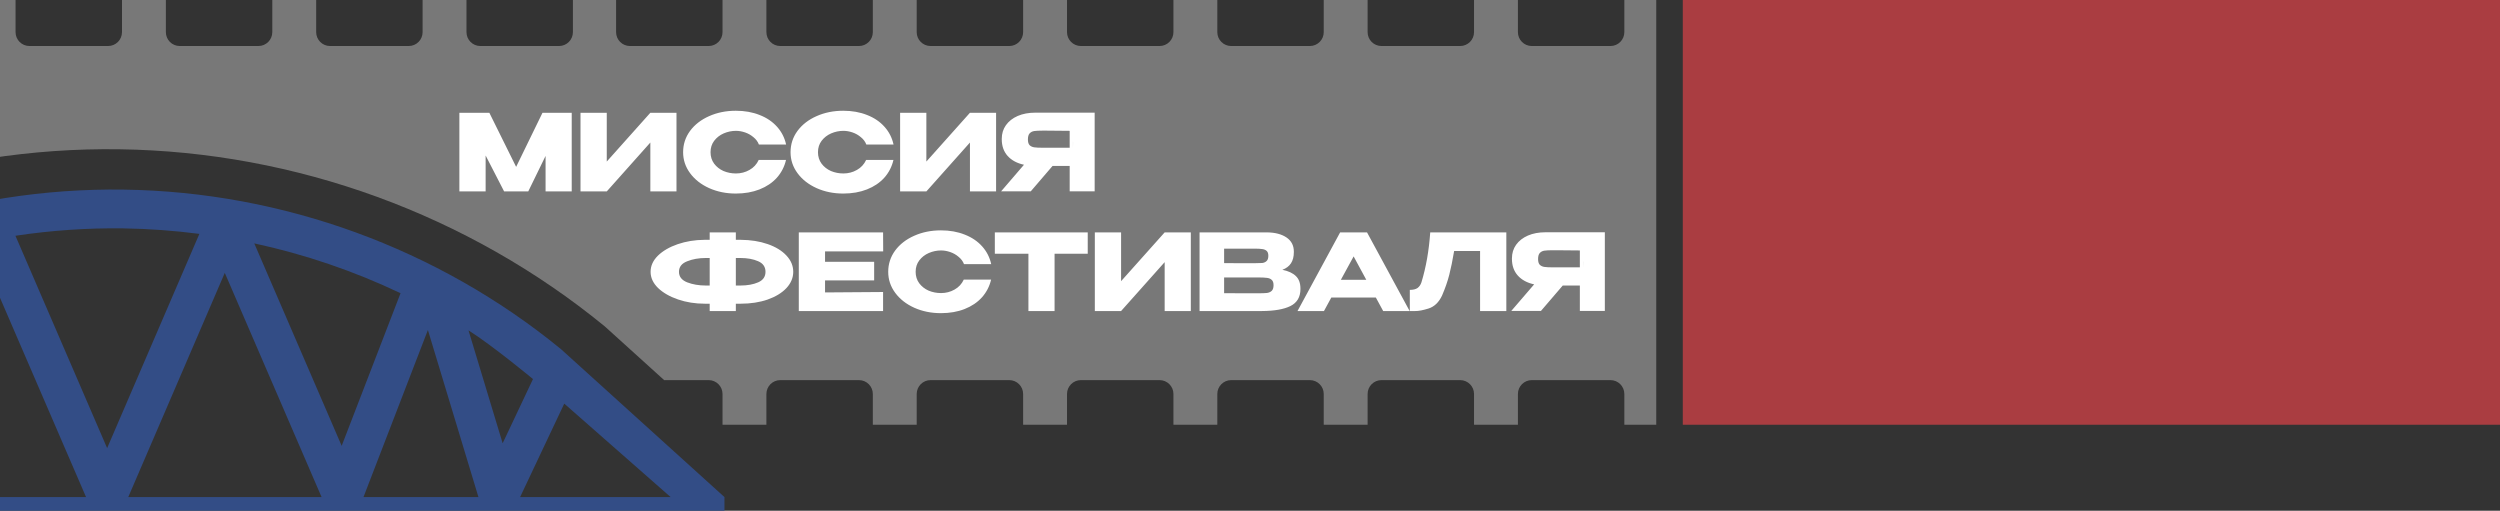
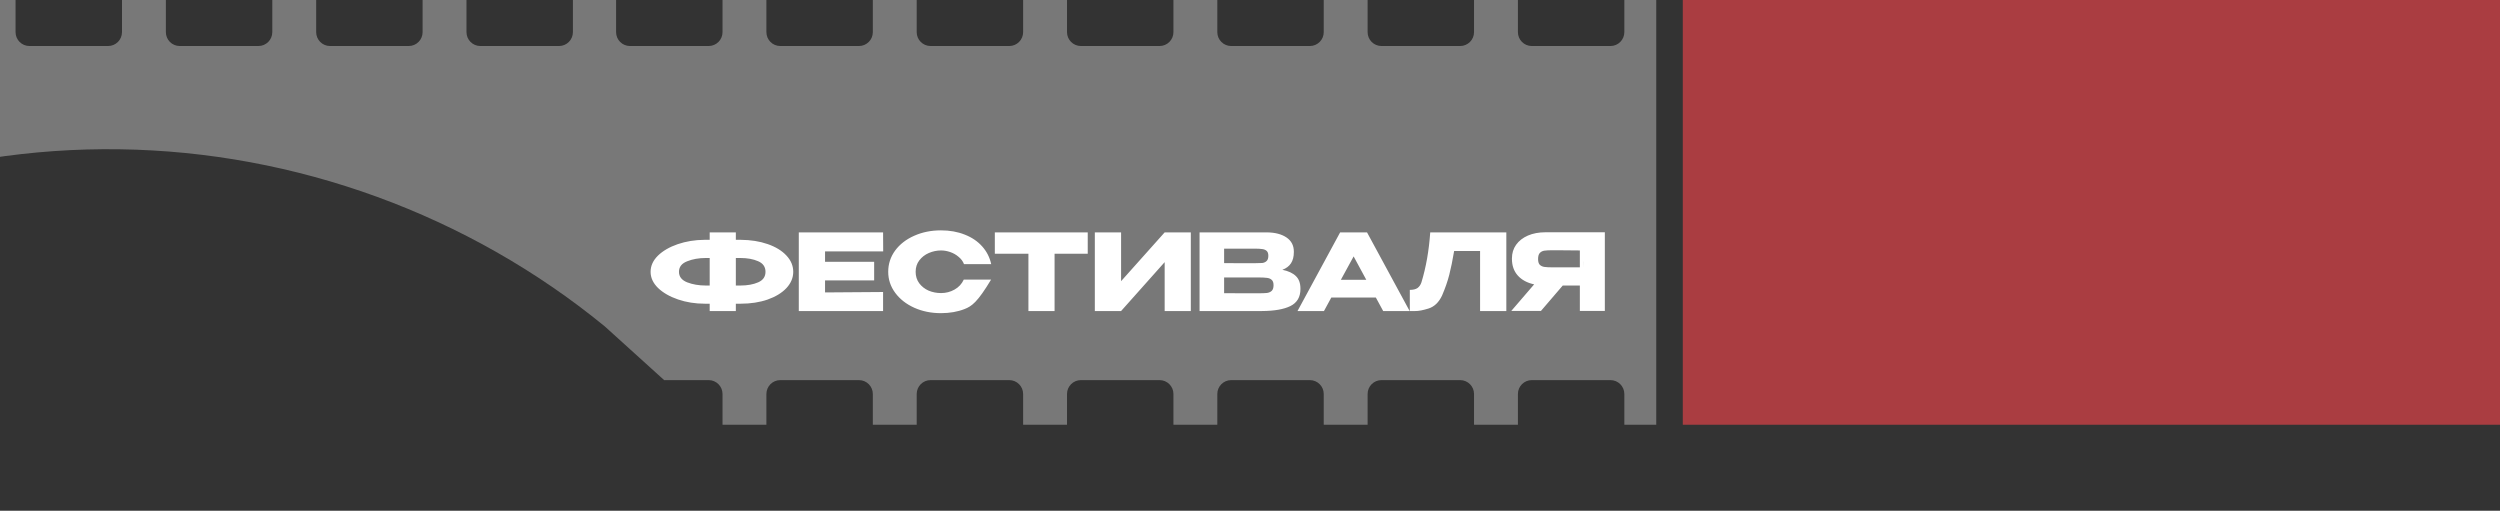
<svg xmlns="http://www.w3.org/2000/svg" width="1860" height="380" viewBox="0 0 1860 380" fill="none">
  <rect x="0" y="0" width="1860" height="380" fill="#333333" stroke="none" />
  <g clip-path="url(#clip0_1671_285)">
    <g clip-path="url(#clip1_1671_285)">
-       <path d="M539 369.828L417.515 259.894L417.126 259.562C325.686 184.817 210.299 142.74 92.231 141.077C-25.782 139.331 -142.363 178.22 -235.873 250.345L-383.208 369.814H-385.569V371.727L-386 372.073L-385.569 372.6V431.35H539V369.814V369.828ZM-136.001 221.836C-99.859 203.916 -61.633 190.417 -22.267 181.685L-84.274 333.89L-136.404 222.696L-136.001 221.836ZM-99.275 369.828H-203.967L-152.17 257.012L-99.289 369.828H-99.275ZM-3.793 212.758L64.019 369.828H-67.772L-3.793 212.758ZM239.26 369.828H95.426L167.239 203.015L239.26 369.828ZM189.172 181.075C226.745 189.197 263.304 201.643 298.002 218.136L254.206 331.714L189.172 181.075ZM318.352 245.508L355.967 369.828H270.43L318.366 245.508H318.352ZM498.954 369.828H386.956L419.807 300.295L498.954 369.828ZM396.541 282.028L373.969 329.802L348.563 245.799C365.954 256.693 396.541 282.014 396.541 282.014V282.028ZM91.828 169.919C110.774 170.182 129.638 171.582 148.334 174.007L79.702 333.405L11.486 175.407C37.989 171.415 64.853 169.544 91.814 169.905L91.828 169.919ZM-218.135 273.089C-205.412 263.29 -192.244 254.157 -178.673 245.675L-219.996 335.678L-240.86 291.522L-218.135 273.089ZM-263.918 310.218L-235.762 369.828H-337.425L-263.918 310.218Z" fill="#334D86" />
-     </g>
+       </g>
    <path d="M-771.195 23.909C-771.195 29.613 -766.571 34.237 -760.867 34.237H-702.342C-696.638 34.237 -692.014 29.613 -692.014 23.909V0H-659.367V23.909C-659.367 29.613 -654.743 34.237 -649.039 34.237H-590.514C-584.81 34.237 -580.186 29.613 -580.186 23.909V0H-547.547V23.909C-547.547 29.613 -542.923 34.237 -537.219 34.237H-478.693C-472.989 34.237 -468.365 29.613 -468.365 23.909V0H-435.719V23.909C-435.719 29.613 -431.095 34.237 -425.391 34.237H-366.865C-361.161 34.237 -356.537 29.613 -356.537 23.909V0H-323.891V23.909C-323.891 29.613 -319.266 34.237 -313.562 34.237H-255.037C-249.333 34.237 -244.709 29.613 -244.709 23.909V0H-212.062V23.909C-212.062 29.613 -207.438 34.237 -201.734 34.237H-143.209C-137.505 34.237 -132.881 29.613 -132.881 23.909V0H-100.234V23.909C-100.234 29.613 -95.61 34.237 -89.906 34.237H-31.381C-25.677 34.237 -21.053 29.613 -21.053 23.909V0H11.578V23.909C11.578 29.613 16.202 34.237 21.906 34.237H80.432C86.136 34.237 90.76 29.613 90.76 23.909V0H123.406V23.909C123.406 29.613 128.03 34.237 133.734 34.237H192.26C197.964 34.237 202.588 29.613 202.588 23.909V0H235.234V23.909C235.234 29.613 239.859 34.237 245.562 34.237H304.088C309.792 34.237 314.416 29.613 314.416 23.909V0H347.062V23.909C347.062 29.613 351.687 34.237 357.391 34.237H415.916C421.62 34.237 426.244 29.613 426.244 23.909V0H458.375V23.909C458.375 29.613 462.999 34.237 468.703 34.237H527.229C532.932 34.237 537.557 29.613 537.557 23.909V0H570.203V23.909C570.203 29.613 574.827 34.237 580.531 34.237H639.057C644.761 34.237 649.385 29.613 649.385 23.909V0H682.023V23.909C682.023 29.613 686.648 34.237 692.352 34.237H750.877C756.581 34.237 761.205 29.613 761.205 23.909V0H793.859V23.909C793.859 29.613 798.484 34.237 804.188 34.237H862.713C868.417 34.237 873.041 29.613 873.041 23.909V0H905.68V23.909C905.68 29.613 910.304 34.237 916.008 34.237H974.533C980.237 34.237 984.861 29.613 984.861 23.909V0H1017.5V23.909C1017.5 29.613 1022.12 34.237 1027.83 34.237H1086.35C1092.06 34.237 1096.68 29.613 1096.68 23.909V0H1129.33V23.909C1129.33 29.613 1133.95 34.237 1139.66 34.237H1198.18C1203.89 34.237 1208.51 29.613 1208.51 23.909V0H1232.25V316H1208.51V293.13C1208.51 287.426 1203.89 282.802 1198.18 282.802H1139.66C1133.95 282.802 1129.33 287.426 1129.33 293.13V316H1096.68V293.13C1096.68 287.426 1092.06 282.802 1086.35 282.802H1027.83C1022.12 282.802 1017.5 287.426 1017.5 293.13V316H984.861V293.13C984.861 287.426 980.237 282.802 974.533 282.802H916.008C910.304 282.802 905.68 287.426 905.68 293.13V316H873.041V293.13C873.041 287.426 868.417 282.802 862.713 282.802H804.188C798.484 282.802 793.859 287.426 793.859 293.13V316H761.205V293.13C761.205 287.426 756.581 282.802 750.877 282.802H692.352C686.648 282.802 682.023 287.426 682.023 293.13V316H649.385V293.13C649.385 287.426 644.761 282.802 639.057 282.802H580.531C574.827 282.802 570.203 287.426 570.203 293.13V316H537.557V293.13C537.557 287.426 532.932 282.802 527.229 282.802H494.122L450.119 242.982L449.688 242.613C348.164 159.627 220.053 112.909 88.966 111.062C-42.06 109.124 -171.497 152.302 -275.318 232.38L-356.537 298.236V293.13C-356.537 287.426 -361.161 282.802 -366.865 282.802H-425.391C-431.095 282.802 -435.719 287.426 -435.719 293.13V316H-468.365V293.13C-468.365 287.426 -472.989 282.802 -478.693 282.802H-537.219C-542.923 282.802 -547.547 287.426 -547.547 293.13V316H-580.186V293.13C-580.186 287.426 -584.81 282.802 -590.514 282.802H-649.039C-654.743 282.802 -659.367 287.426 -659.367 293.13V316H-692.014V293.13C-692.014 287.426 -696.638 282.802 -702.342 282.802H-760.867C-766.571 282.802 -771.195 287.426 -771.195 293.13V316H-799V0H-771.195V23.909Z" fill="#787878" />
    <rect x="1252" width="1177" height="316" fill="#AA3D41" />
  </g>
-   <path d="M425.362 83.901V142.421H405.908V116.008L393.018 142.421H375.067L361.307 115.691V142.421H341.774V83.901H364.074L384.003 124.153L403.615 83.901H425.362ZM451.431 83.901V120.199L483.855 83.901H503.308V142.421H483.855V106.044L451.431 142.421H431.898V83.901H451.431ZM508.239 113.24C508.239 107.388 509.953 102.116 513.38 97.424C516.859 92.732 521.578 89.067 527.535 86.431C533.545 83.743 540.188 82.398 547.464 82.398C554.001 82.398 559.906 83.453 565.178 85.562C570.45 87.618 574.773 90.544 578.147 94.34C581.521 98.083 583.762 102.485 584.869 107.546H564.624C563.833 105.437 562.489 103.618 560.591 102.09C558.746 100.508 556.663 99.322 554.344 98.531C552.024 97.74 549.757 97.345 547.543 97.345C544.432 97.345 541.401 97.977 538.448 99.243C535.549 100.508 533.176 102.353 531.331 104.778C529.538 107.151 528.642 109.971 528.642 113.24C528.642 116.509 529.538 119.356 531.331 121.781C533.124 124.153 535.443 125.972 538.29 127.237C541.19 128.45 544.274 129.056 547.543 129.056C551.18 129.056 554.528 128.186 557.586 126.447C560.696 124.707 562.99 122.229 564.466 119.013H584.79C583.63 124.021 581.363 128.424 577.989 132.219C574.615 135.963 570.318 138.862 565.099 140.918C559.879 142.974 554.001 144.003 547.464 144.003C540.241 144.003 533.624 142.658 527.614 139.969C521.657 137.281 516.938 133.59 513.459 128.898C509.979 124.206 508.239 118.987 508.239 113.24ZM588.17 113.24C588.17 107.388 589.883 102.116 593.31 97.424C596.79 92.732 601.508 89.067 607.466 86.431C613.476 83.743 620.119 82.398 627.394 82.398C633.932 82.398 639.836 83.453 645.108 85.562C650.38 87.618 654.703 90.544 658.078 94.34C661.452 98.083 663.692 102.485 664.8 107.546H644.555C643.764 105.437 642.42 103.618 640.522 102.09C638.676 100.508 636.594 99.322 634.274 98.531C631.954 97.74 629.688 97.345 627.473 97.345C624.363 97.345 621.331 97.977 618.379 99.243C615.479 100.508 613.107 102.353 611.262 104.778C609.469 107.151 608.573 109.971 608.573 113.24C608.573 116.509 609.469 119.356 611.262 121.781C613.054 124.153 615.374 125.972 618.221 127.237C621.12 128.45 624.205 129.056 627.473 129.056C631.111 129.056 634.459 128.186 637.517 126.447C640.627 124.707 642.92 122.229 644.397 119.013H664.72C663.561 124.021 661.294 128.424 657.919 132.219C654.545 135.963 650.249 138.862 645.029 140.918C639.81 142.974 633.932 144.003 627.394 144.003C620.171 144.003 613.555 142.658 607.545 139.969C601.587 137.281 596.869 133.59 593.389 128.898C589.91 124.206 588.17 118.987 588.17 113.24ZM689.215 83.901V120.199L721.638 83.901H741.092V142.421H721.638V106.044L689.215 142.421H669.682V83.901H689.215ZM798.296 109.919C798.349 106.544 798.349 105.095 798.296 105.569V109.919ZM814.428 142.342H795.844V123.441H783.112L766.901 142.342H744.837L761.839 122.572C756.673 121.464 752.613 119.276 749.661 116.008C746.761 112.739 745.311 108.601 745.311 103.592V103.276C745.311 99.427 746.34 96.053 748.396 93.153C750.504 90.201 753.43 87.908 757.174 86.273C760.97 84.639 765.319 83.822 770.222 83.822H814.428V142.342ZM775.6 97.186C772.911 97.186 770.855 97.292 769.431 97.503C768.06 97.714 766.927 98.294 766.031 99.243C765.187 100.192 764.765 101.694 764.765 103.75C764.765 105.701 765.187 107.124 766.031 108.021C766.927 108.864 768.06 109.391 769.431 109.602C770.855 109.813 772.911 109.919 775.6 109.919H775.679H795.844V97.345C787.936 97.345 782.137 97.292 778.446 97.186H775.6Z" fill="white" />
-   <path d="M590.169 202.229C590.169 206.658 588.482 210.691 585.107 214.329C581.733 217.914 577.068 220.761 571.11 222.869C565.153 224.926 558.483 225.954 551.103 225.954H547.465V231.41H528.011V225.954H524.927H524.452H524.373C517.256 225.954 510.613 224.899 504.445 222.79C498.276 220.681 493.321 217.835 489.577 214.25C485.887 210.612 484.042 206.605 484.042 202.229C484.042 197.801 485.861 193.794 489.498 190.209C493.189 186.624 498.092 183.777 504.207 181.668C510.376 179.559 517.019 178.479 524.136 178.426H528.011V172.89H547.465V178.426H551.103C558.536 178.479 565.205 179.533 571.11 181.589C577.068 183.645 581.733 186.492 585.107 190.13C588.482 193.715 590.169 197.748 590.169 202.229ZM528.011 212.431V191.949H525.085C519.918 191.949 515.305 192.766 511.246 194.4C507.186 195.982 505.156 198.591 505.156 202.229C505.156 205.814 507.186 208.424 511.246 210.058C515.358 211.64 519.971 212.431 525.085 212.431H528.011ZM550.865 212.431C556.032 212.431 560.434 211.64 564.072 210.058C567.71 208.477 569.528 205.867 569.528 202.229C569.528 198.539 567.683 195.903 563.993 194.321C560.355 192.739 555.979 191.949 550.865 191.949H547.465V212.431H550.865ZM650.37 208.635H613.834V217.571L657.013 217.255V231.41H594.301V172.89H657.013L657.092 187.046H613.834V194.796H650.37V208.635ZM660.834 202.229C660.834 196.377 662.548 191.105 665.975 186.413C669.454 181.721 674.173 178.057 680.13 175.421C686.14 172.732 692.783 171.388 700.059 171.388C706.596 171.388 712.501 172.442 717.773 174.551C723.045 176.607 727.368 179.533 730.742 183.329C734.116 187.072 736.357 191.474 737.464 196.535H717.219C716.428 194.427 715.084 192.608 713.186 191.079C711.341 189.497 709.258 188.311 706.939 187.52C704.619 186.729 702.352 186.334 700.138 186.334C697.027 186.334 693.996 186.967 691.043 188.232C688.144 189.497 685.771 191.342 683.926 193.768C682.134 196.14 681.237 198.961 681.237 202.229C681.237 205.498 682.134 208.345 683.926 210.77C685.719 213.142 688.038 214.961 690.885 216.227C693.785 217.439 696.869 218.045 700.138 218.045C703.775 218.045 707.123 217.176 710.181 215.436C713.292 213.696 715.585 211.218 717.061 208.002H737.385C736.225 213.011 733.958 217.413 730.584 221.209C727.21 224.952 722.913 227.852 717.694 229.908C712.474 231.964 706.596 232.992 700.059 232.992C692.836 232.992 686.219 231.647 680.209 228.959C674.252 226.27 669.533 222.579 666.054 217.887C662.574 213.195 660.834 207.976 660.834 202.229ZM740.156 188.706V172.89H809.273L740.156 188.706ZM809.273 172.89V188.785H784.6V231.41H765.146V188.785H740.156V172.89H809.273ZM834.087 172.89V209.188L866.511 172.89H885.965V231.41H866.511V195.033L834.087 231.41H814.554V172.89H834.087ZM954.081 200.727C958.51 201.623 961.858 203.178 964.125 205.392C966.392 207.554 967.525 210.665 967.525 214.724V215.04C967.525 220.998 965.047 225.215 960.092 227.693C955.188 230.118 948.124 231.357 938.898 231.41H938.74H935.655H892.477V172.89H942.536C948.651 172.943 953.528 174.208 957.166 176.686C960.803 179.164 962.622 182.67 962.622 187.204V187.52C962.622 190.947 961.91 193.741 960.487 195.903C959.063 198.064 956.928 199.672 954.081 200.727ZM933.362 195.824C935.998 195.824 937.922 195.771 939.135 195.665C940.4 195.507 941.455 195.033 942.298 194.242C943.195 193.451 943.643 192.133 943.643 190.288C943.643 188.601 943.221 187.388 942.377 186.65C941.534 185.912 940.453 185.464 939.135 185.306C937.817 185.095 935.893 184.99 933.362 184.99H933.283H910.745V195.745C916.175 195.745 919.76 195.771 921.5 195.824H925.296H933.362ZM935.972 218.204C938.924 218.204 941.138 218.125 942.615 217.966C944.091 217.755 945.277 217.228 946.173 216.385C947.069 215.488 947.518 214.091 947.518 212.193C947.518 210.348 947.069 209.03 946.173 208.239C945.277 207.396 944.091 206.895 942.615 206.737C941.138 206.526 938.924 206.421 935.972 206.421H935.893H910.745V218.125C918.179 218.125 923.451 218.151 926.561 218.204C929.724 218.204 931.886 218.204 933.046 218.204H935.972ZM1048.78 231.41H1029.09L1023.63 221.367H990.494L985.037 231.41H965.346L997.058 172.89H1017.07L1048.78 231.41ZM1007.1 190.762L997.611 208.16H1016.51L1007.1 190.762ZM1120.71 172.89V231.41H1101.18V186.729H1081.88C1080.72 193.636 1079.51 199.567 1078.24 204.523C1076.98 209.426 1075.18 214.566 1072.86 219.943C1070.49 224.952 1067.17 228.141 1062.9 229.512C1058.68 230.83 1055.36 231.463 1052.94 231.41C1050.56 231.41 1049.22 231.41 1048.9 231.41V215.673C1051.43 215.673 1053.36 215.199 1054.68 214.25C1055.99 213.248 1056.94 211.877 1057.52 210.137C1060.95 198.961 1063.14 186.545 1064.09 172.89H1120.71ZM1177.86 198.908C1177.92 195.534 1177.92 194.084 1177.86 194.558V198.908ZM1194 231.331H1175.41V212.431H1162.68L1146.47 231.331H1124.4L1141.41 211.561C1136.24 210.454 1132.18 208.266 1129.23 204.997C1126.33 201.728 1124.88 197.59 1124.88 192.581V192.265C1124.88 188.416 1125.91 185.042 1127.96 182.143C1130.07 179.19 1133 176.897 1136.74 175.263C1140.54 173.628 1144.89 172.811 1149.79 172.811H1194V231.331ZM1155.17 186.176C1152.48 186.176 1150.42 186.281 1149 186.492C1147.63 186.703 1146.49 187.283 1145.6 188.232C1144.75 189.181 1144.33 190.683 1144.33 192.739C1144.33 194.69 1144.75 196.114 1145.6 197.01C1146.49 197.853 1147.63 198.381 1149 198.591C1150.42 198.802 1152.48 198.908 1155.17 198.908H1155.25H1175.41V186.334C1167.5 186.334 1161.7 186.281 1158.01 186.176H1155.17Z" fill="white" />
+   <path d="M590.169 202.229C590.169 206.658 588.482 210.691 585.107 214.329C581.733 217.914 577.068 220.761 571.11 222.869C565.153 224.926 558.483 225.954 551.103 225.954H547.465V231.41H528.011V225.954H524.927H524.452H524.373C517.256 225.954 510.613 224.899 504.445 222.79C498.276 220.681 493.321 217.835 489.577 214.25C485.887 210.612 484.042 206.605 484.042 202.229C484.042 197.801 485.861 193.794 489.498 190.209C493.189 186.624 498.092 183.777 504.207 181.668C510.376 179.559 517.019 178.479 524.136 178.426H528.011V172.89H547.465V178.426H551.103C558.536 178.479 565.205 179.533 571.11 181.589C577.068 183.645 581.733 186.492 585.107 190.13C588.482 193.715 590.169 197.748 590.169 202.229ZM528.011 212.431V191.949H525.085C519.918 191.949 515.305 192.766 511.246 194.4C507.186 195.982 505.156 198.591 505.156 202.229C505.156 205.814 507.186 208.424 511.246 210.058C515.358 211.64 519.971 212.431 525.085 212.431H528.011ZM550.865 212.431C556.032 212.431 560.434 211.64 564.072 210.058C567.71 208.477 569.528 205.867 569.528 202.229C569.528 198.539 567.683 195.903 563.993 194.321C560.355 192.739 555.979 191.949 550.865 191.949H547.465V212.431H550.865ZM650.37 208.635H613.834V217.571L657.013 217.255V231.41H594.301V172.89H657.013L657.092 187.046H613.834V194.796H650.37V208.635ZM660.834 202.229C660.834 196.377 662.548 191.105 665.975 186.413C669.454 181.721 674.173 178.057 680.13 175.421C686.14 172.732 692.783 171.388 700.059 171.388C706.596 171.388 712.501 172.442 717.773 174.551C723.045 176.607 727.368 179.533 730.742 183.329C734.116 187.072 736.357 191.474 737.464 196.535H717.219C716.428 194.427 715.084 192.608 713.186 191.079C711.341 189.497 709.258 188.311 706.939 187.52C704.619 186.729 702.352 186.334 700.138 186.334C697.027 186.334 693.996 186.967 691.043 188.232C688.144 189.497 685.771 191.342 683.926 193.768C682.134 196.14 681.237 198.961 681.237 202.229C681.237 205.498 682.134 208.345 683.926 210.77C685.719 213.142 688.038 214.961 690.885 216.227C693.785 217.439 696.869 218.045 700.138 218.045C703.775 218.045 707.123 217.176 710.181 215.436C713.292 213.696 715.585 211.218 717.061 208.002H737.385C727.21 224.952 722.913 227.852 717.694 229.908C712.474 231.964 706.596 232.992 700.059 232.992C692.836 232.992 686.219 231.647 680.209 228.959C674.252 226.27 669.533 222.579 666.054 217.887C662.574 213.195 660.834 207.976 660.834 202.229ZM740.156 188.706V172.89H809.273L740.156 188.706ZM809.273 172.89V188.785H784.6V231.41H765.146V188.785H740.156V172.89H809.273ZM834.087 172.89V209.188L866.511 172.89H885.965V231.41H866.511V195.033L834.087 231.41H814.554V172.89H834.087ZM954.081 200.727C958.51 201.623 961.858 203.178 964.125 205.392C966.392 207.554 967.525 210.665 967.525 214.724V215.04C967.525 220.998 965.047 225.215 960.092 227.693C955.188 230.118 948.124 231.357 938.898 231.41H938.74H935.655H892.477V172.89H942.536C948.651 172.943 953.528 174.208 957.166 176.686C960.803 179.164 962.622 182.67 962.622 187.204V187.52C962.622 190.947 961.91 193.741 960.487 195.903C959.063 198.064 956.928 199.672 954.081 200.727ZM933.362 195.824C935.998 195.824 937.922 195.771 939.135 195.665C940.4 195.507 941.455 195.033 942.298 194.242C943.195 193.451 943.643 192.133 943.643 190.288C943.643 188.601 943.221 187.388 942.377 186.65C941.534 185.912 940.453 185.464 939.135 185.306C937.817 185.095 935.893 184.99 933.362 184.99H933.283H910.745V195.745C916.175 195.745 919.76 195.771 921.5 195.824H925.296H933.362ZM935.972 218.204C938.924 218.204 941.138 218.125 942.615 217.966C944.091 217.755 945.277 217.228 946.173 216.385C947.069 215.488 947.518 214.091 947.518 212.193C947.518 210.348 947.069 209.03 946.173 208.239C945.277 207.396 944.091 206.895 942.615 206.737C941.138 206.526 938.924 206.421 935.972 206.421H935.893H910.745V218.125C918.179 218.125 923.451 218.151 926.561 218.204C929.724 218.204 931.886 218.204 933.046 218.204H935.972ZM1048.78 231.41H1029.09L1023.63 221.367H990.494L985.037 231.41H965.346L997.058 172.89H1017.07L1048.78 231.41ZM1007.1 190.762L997.611 208.16H1016.51L1007.1 190.762ZM1120.71 172.89V231.41H1101.18V186.729H1081.88C1080.72 193.636 1079.51 199.567 1078.24 204.523C1076.98 209.426 1075.18 214.566 1072.86 219.943C1070.49 224.952 1067.17 228.141 1062.9 229.512C1058.68 230.83 1055.36 231.463 1052.94 231.41C1050.56 231.41 1049.22 231.41 1048.9 231.41V215.673C1051.43 215.673 1053.36 215.199 1054.68 214.25C1055.99 213.248 1056.94 211.877 1057.52 210.137C1060.95 198.961 1063.14 186.545 1064.09 172.89H1120.71ZM1177.86 198.908C1177.92 195.534 1177.92 194.084 1177.86 194.558V198.908ZM1194 231.331H1175.41V212.431H1162.68L1146.47 231.331H1124.4L1141.41 211.561C1136.24 210.454 1132.18 208.266 1129.23 204.997C1126.33 201.728 1124.88 197.59 1124.88 192.581V192.265C1124.88 188.416 1125.91 185.042 1127.96 182.143C1130.07 179.19 1133 176.897 1136.74 175.263C1140.54 173.628 1144.89 172.811 1149.79 172.811H1194V231.331ZM1155.17 186.176C1152.48 186.176 1150.42 186.281 1149 186.492C1147.63 186.703 1146.49 187.283 1145.6 188.232C1144.75 189.181 1144.33 190.683 1144.33 192.739C1144.33 194.69 1144.75 196.114 1145.6 197.01C1146.49 197.853 1147.63 198.381 1149 198.591C1150.42 198.802 1152.48 198.908 1155.17 198.908H1155.25H1175.41V186.334C1167.5 186.334 1161.7 186.281 1158.01 186.176H1155.17Z" fill="white" />
  <defs>
    <clipPath id="clip0_1671_285">
      <rect width="1860" height="380" fill="white" />
    </clipPath>
    <clipPath id="clip1_1671_285">
      <rect width="925" height="258" fill="white" transform="translate(-386 140)" />
    </clipPath>
  </defs>
</svg>